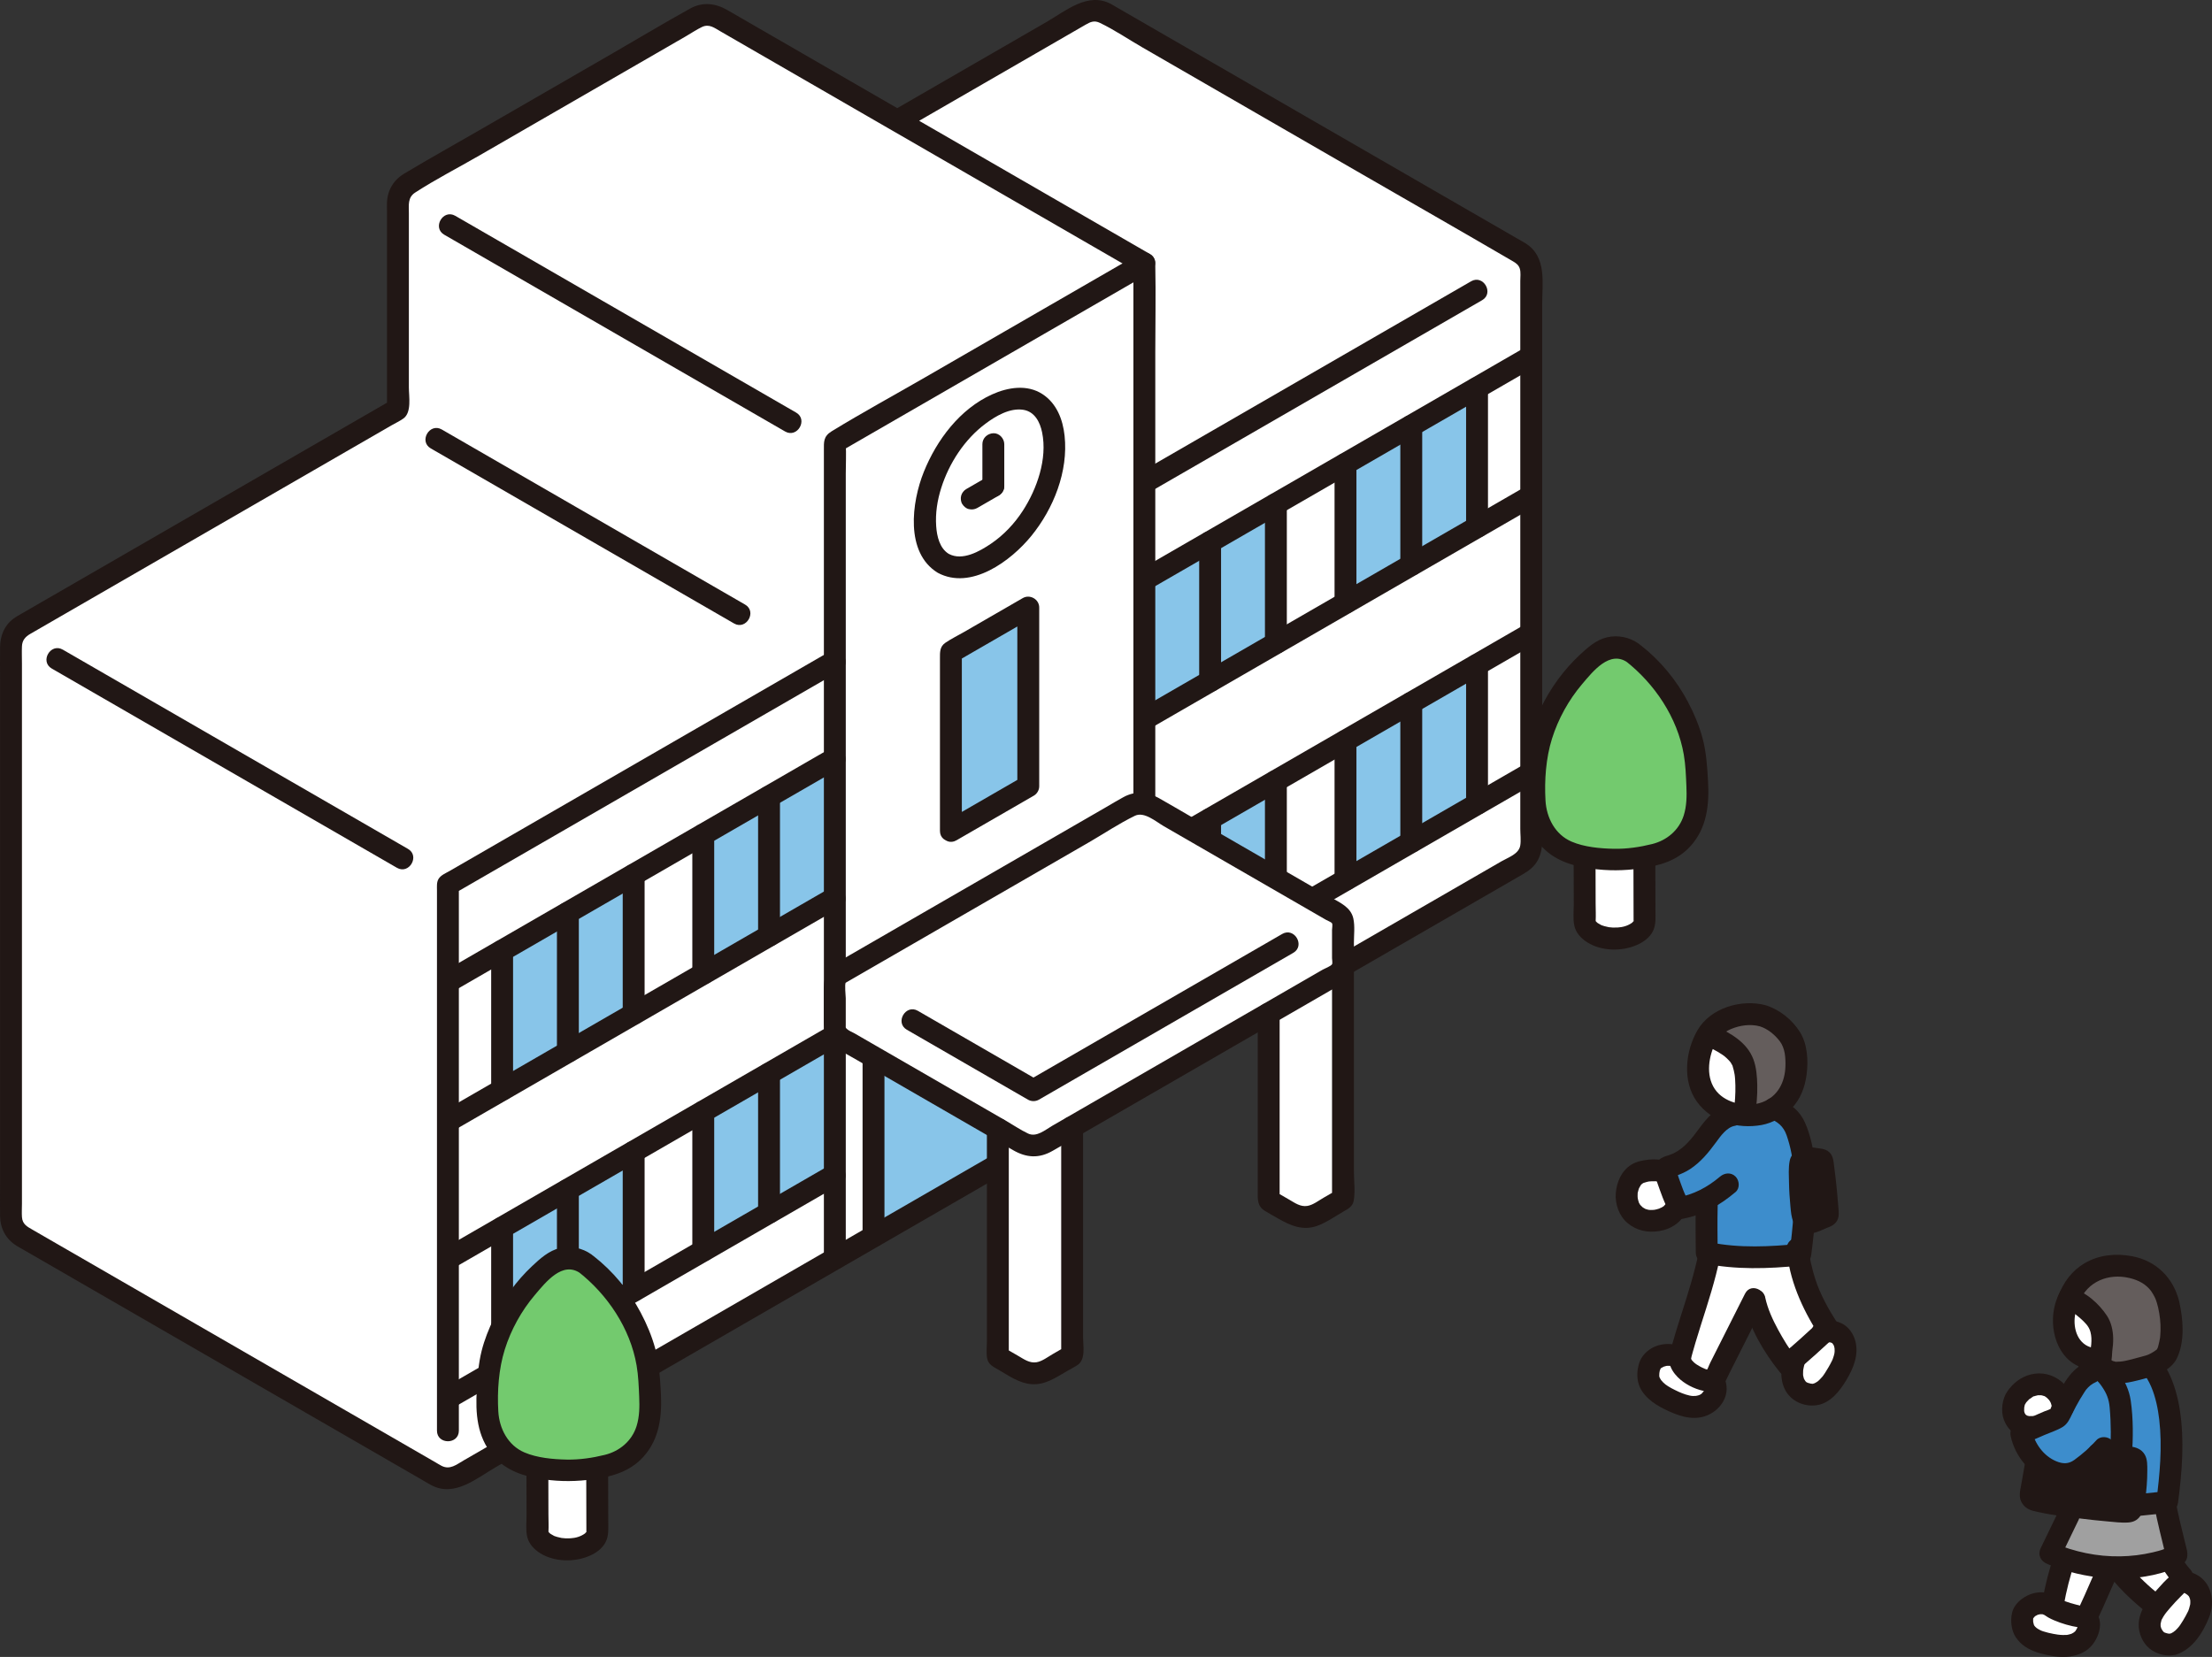
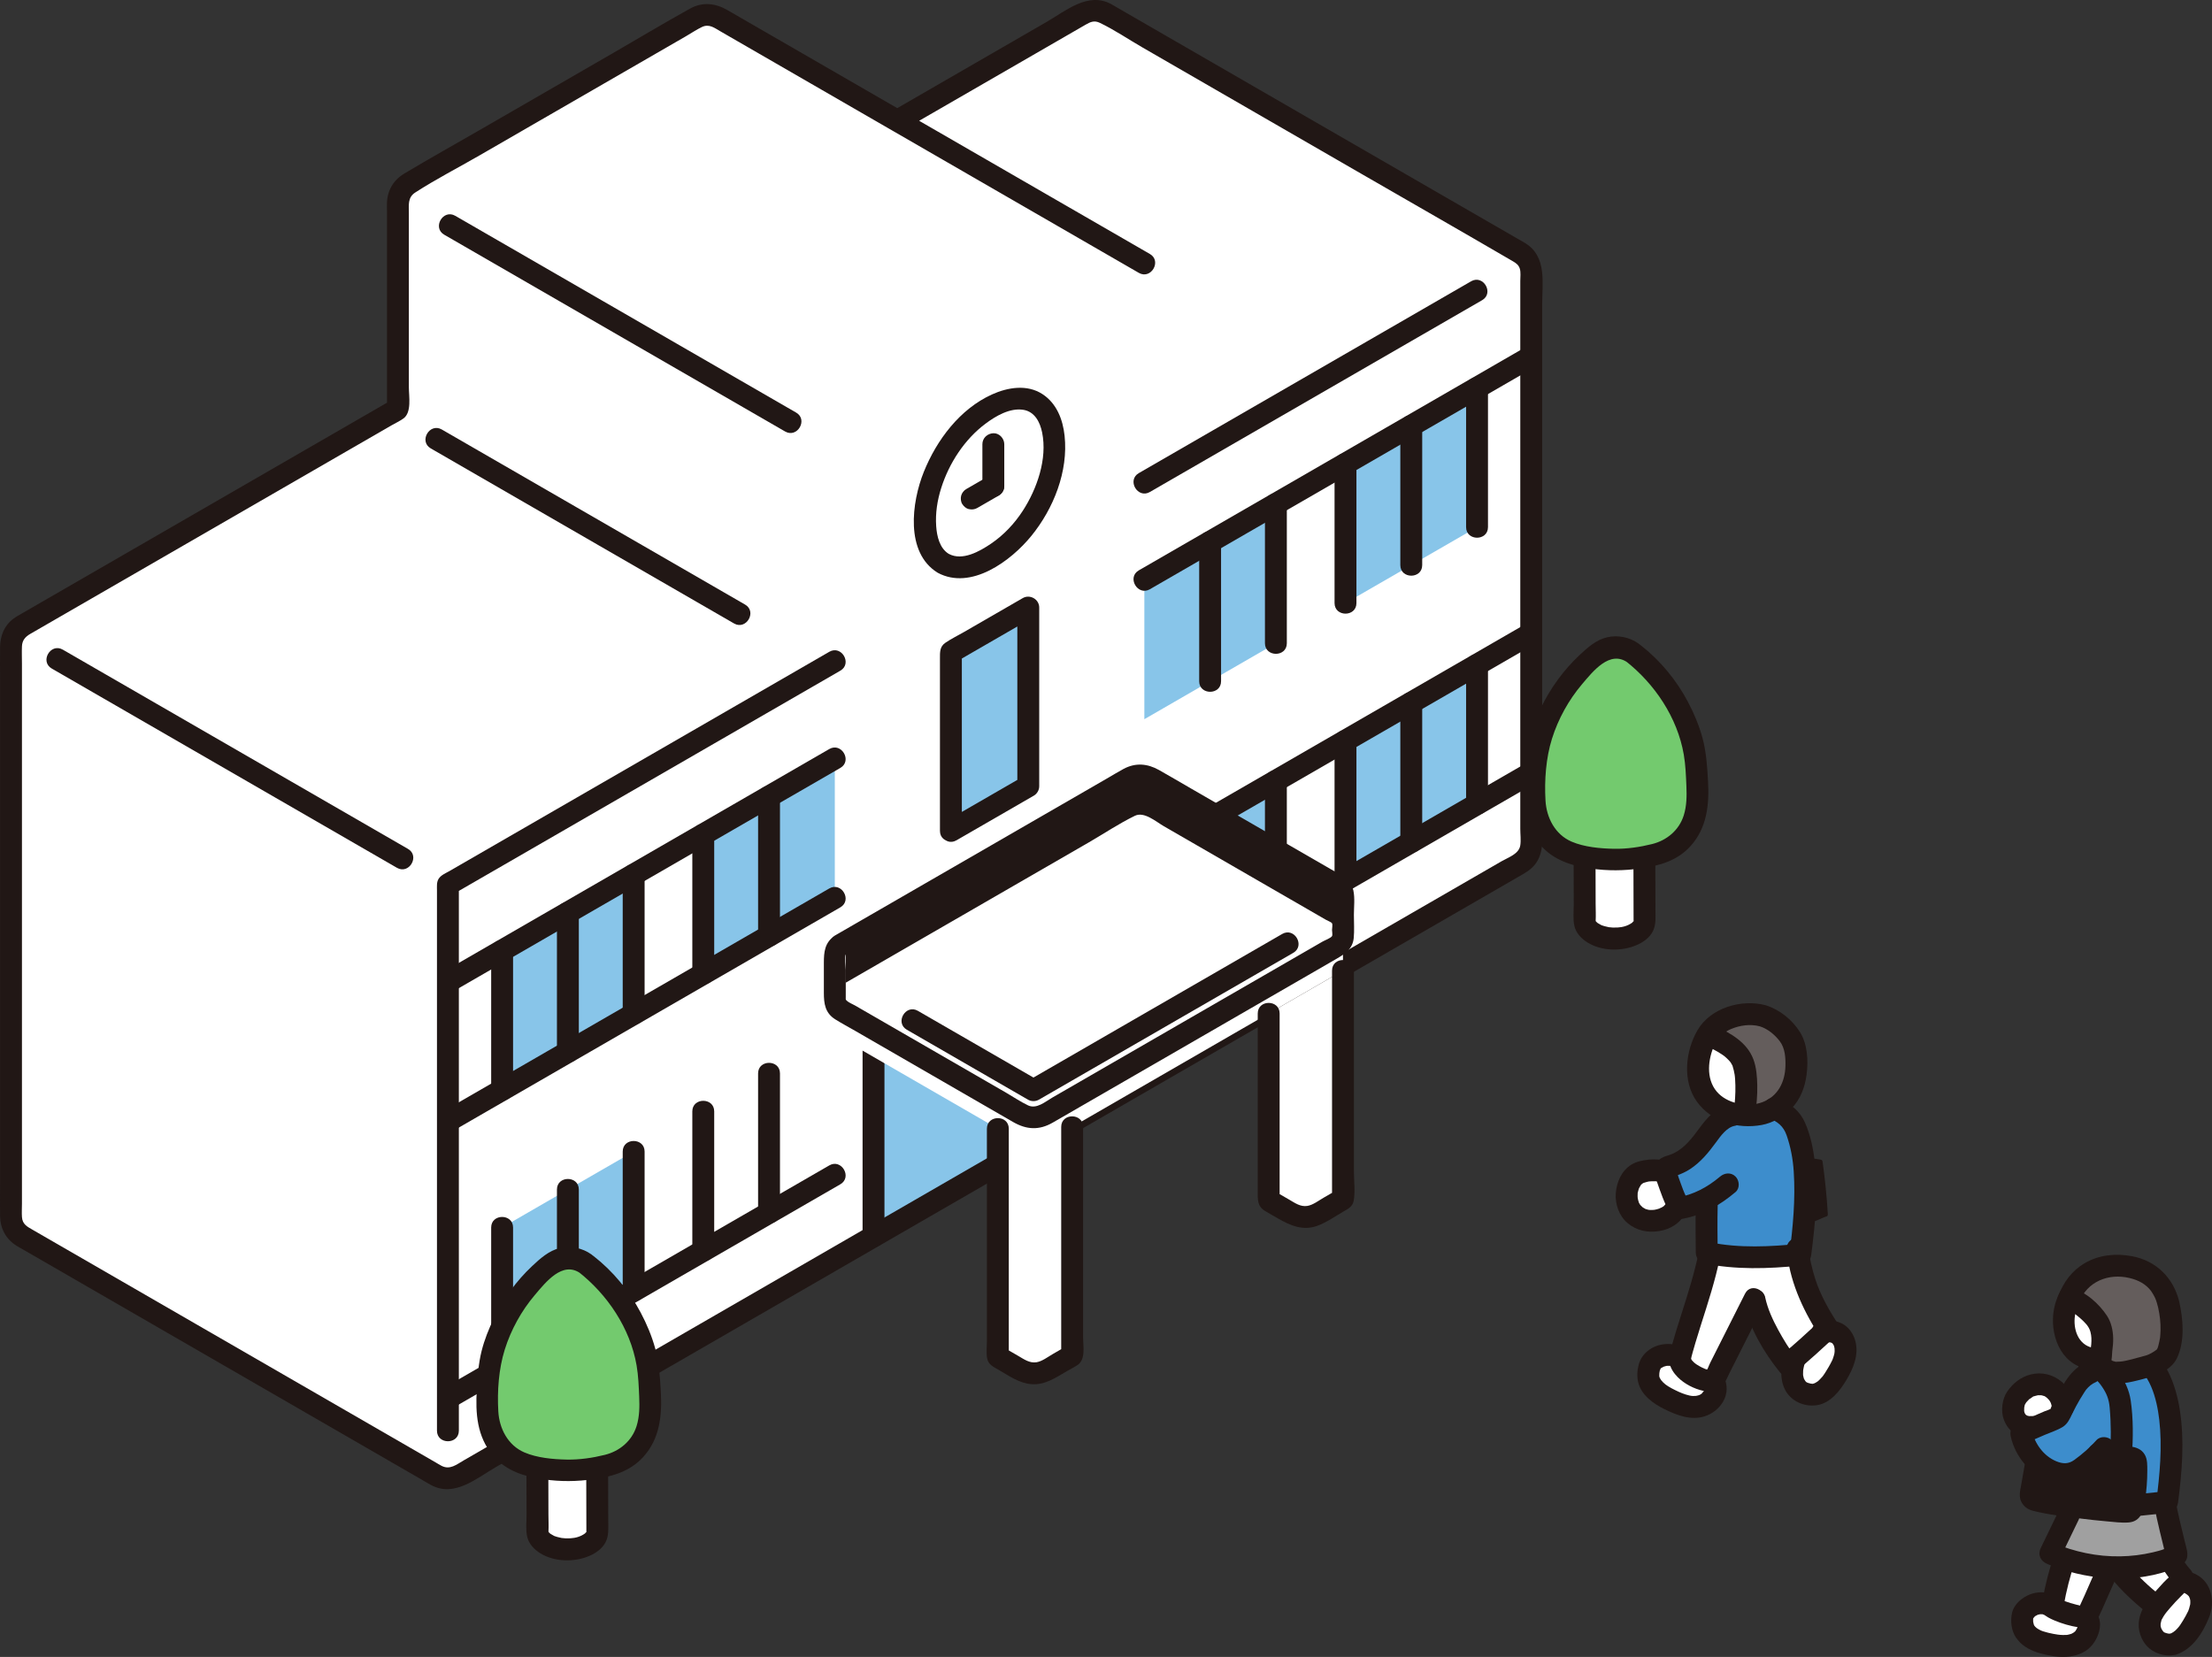
<svg xmlns="http://www.w3.org/2000/svg" id="b" width="404.273" height="302.869" viewBox="0 0 404.273 302.869">
  <rect x="0" y="0" width="404.273" height="302.869" fill="#333333" stroke="none" />
  <defs>
    <style>.z{fill:#3d8dcc;}.aa{fill:#fff;}.ab{fill:#73ca6e;}.ac{fill:#a0a0a0;}.ad{fill:#211715;}.ae{fill:#88c5e9;}.af{fill:#645d5c;}</style>
  </defs>
  <g id="c">
    <g id="d">
      <path class="aa" d="M391.349,291.297c-1.169-1.059-2.511-2.38-3.597-3.669,0,0-.282-.493-.656-1.141,2.847-.01,5.693-.415,8.458-1.221.09-.026.459-.16.873-.33.274.401.485.71.485.71.91,1.365,1.296,1.901,2.267,2.979-.548.437-1.187.946-1.187.946-1.147,1.065-2.716,2.743-3.719,4.048l-.187-.151c-.072.079-1.268-.839-2.738-2.171Z" />
      <path class="aa" d="M375.127,293.796c-.011-.007-.021-.013-.032-.02l.157-.882c.569-3.2,1.565-6.548,2-7.822,0,0,.023-.058.054-.139,2.65.87,5.385,1.377,8.133,1.515-.009.025-.013.039-.013.039-.787,1.708-4.291,9.9-4.208,9.15-1.821-.159-4.601-.927-6.091-1.842Z" />
      <g id="e">
        <path class="aa" d="M77.949,268.659c-11.776-6.799-73.937-42.688-73.937-42.688-1.238-.715-2-2.035-2-3.464v-104.607c0-1.429.762-2.75,2-3.464l68.714-39.672v-37.748c0-1.429.762-2.75,2-3.464L127.295,3.202c1.238-.715,2.762-.715,4,0,0,0,15.514,8.957,32.694,18.872,12.911-7.45,25.84-14.917,34.013-19.637,1.238-.715,2.76-.713,3.997.001l75.852,43.792c1.238.715,2,2.043,2,3.472,0,36.558,0,67.632,0,104.588,0,1.429-.762,2.758-2,3.472-64.663,37.333-129.327,74.667-193.99,112.001-1.238.715-2.762.715-4,0,0,0-.68-.393-1.913-1.104Z" />
      </g>
      <g id="f">
        <path class="ae" d="M91.769,199.228s0-10.156-.003-21.398c0-1.349,0-2.715-.001-4.08,4.496-2.596,13.823-7.981,24.045-13.883v25.482c-5.89,3.401-14.796,8.542-24.042,13.878Z" />
      </g>
      <g id="g">
        <path class="ae" d="M128.531,178.003s0-10.156-.003-21.398c0-1.349,0-2.715-.001-4.08,4.496-2.596,13.823-7.981,24.045-13.883v25.482c-5.89,3.401-14.796,8.542-24.042,13.878Z" />
      </g>
      <g id="h">
        <path class="ae" d="M91.769,249.851s0-10.156-.003-21.398c0-1.349,0-2.715-.001-4.08,4.496-2.596,13.823-7.981,24.045-13.883v25.482c-5.89,3.401-14.796,8.542-24.042,13.878Z" />
      </g>
      <g id="i">
        <path class="ae" d="M173.789,151.876s0-22.666,0-32.659c6.432-3.713,8.937-5.16,14.142-8.165,0,3.125-.001,31.821,0,32.66-5.713,3.299-8.206,4.738-14.141,8.163Z" />
      </g>
      <g id="j">
-         <path class="ae" d="M128.531,228.626s0-10.156-.003-21.398c0-1.349,0-2.715-.001-4.08,4.496-2.596,13.823-7.981,24.045-13.883v25.482c-5.89,3.401-14.796,8.542-24.042,13.878Z" />
-       </g>
+         </g>
      <g id="k">
        <path class="ae" d="M209.145,131.463v-25.482c10.222-5.902,19.549-11.287,24.045-13.883,0,1.366,0,2.731-.001,4.081-.003,11.245-.003,21.401-.003,21.401-9.246,5.34-18.152,10.482-24.042,13.883Z" />
      </g>
      <g id="l">
        <path class="ae" d="M245.907,110.239v-25.482c10.222-5.902,19.549-11.287,24.045-13.883,0,1.366,0,2.731-.001,4.081-.003,11.245-.003,21.401-.003,21.401-9.246,5.34-18.152,10.482-24.042,13.883Z" />
      </g>
      <g id="m">
        <path class="ae" d="M209.145,182.086v-25.482c10.222-5.902,19.549-11.287,24.045-13.883,0,1.366,0,2.731-.001,4.081-.003,11.245-.003,21.401-.003,21.401-9.246,5.34-18.152,10.482-24.042,13.883Z" />
      </g>
      <g id="n">
        <path class="ae" d="M245.907,160.862v-25.482c10.222-5.902,19.549-11.287,24.045-13.883,0,1.366,0,2.731-.001,4.081-.003,11.245-.003,21.401-.003,21.401-9.246,5.34-18.152,10.482-24.042,13.883Z" />
      </g>
-       <path class="ad" d="M154.576,230.089V86.605c0-1.785.101-3.605,0-5.388-.008-.135,0-.273,0-.409l-.991,1.727c15.416-8.9,30.831-17.8,46.247-26.701l10.322-5.959-3.009-1.727v149.28c0,2.574,4,2.578,4,0V64.432c0-5.285.112-10.585,0-15.869-.003-.138,0-.276,0-.414,0-1.522-1.697-2.484-3.009-1.727-8.193,4.73-16.387,9.461-24.58,14.191l-14.536,8.392c-5.668,3.272-11.44,6.412-17.022,9.827-1.533.938-1.421,1.971-1.421,3.444v147.811c0,2.574,4,2.578,4,0h0Z" />
      <g id="o">
        <path class="ae" d="M159.647,226.009v-41.823c14.909-8.607,27.904-16.11,42.426-24.495,0,1.149,0,2.299,0,3.449,0,12.791,0,25.588,0,38.375-17.24,9.954-33.87,19.555-42.426,24.495Z" />
      </g>
      <path class="ad" d="M151.567,119.139c-10.795,6.232-21.59,12.465-32.385,18.697-10.327,5.962-20.654,11.925-30.982,17.887-1.367.789-2.735,1.579-4.102,2.368-.649.375-1.298.749-1.947,1.124-.694.401-1.596.749-2.016,1.467-.353.604-.273,1.361-.273,2.037v98.795c0,2.574,4,2.578,4,0v-99.822l-.991,1.727c21.98-12.69,43.96-25.38,65.94-38.07,1.591-.919,3.183-1.838,4.774-2.757,2.229-1.287.217-4.745-2.019-3.454h0Z" />
      <path class="ad" d="M151.563,136.916c-8.483,4.897-16.965,9.795-25.448,14.692-11.128,6.425-22.255,12.849-33.383,19.274l-11.689,6.749c-2.229,1.287-.217,4.745,2.019,3.454,8.483-4.897,16.965-9.795,25.448-14.692,11.128-6.425,22.255-12.849,33.383-19.274l11.689-6.749c2.229-1.287.217-4.745-2.019-3.454h0Z" />
      <path class="ad" d="M93.769,199.228v-25.478c0-2.574-4-2.578-4,0v25.478c0,2.574,4,2.578,4,0h0Z" />
      <g id="p">
        <path class="ad" d="M210.154,46.422c-2.949-1.703-5.899-3.406-8.848-5.108l-20.904-12.069-24.083-13.905-18.771-10.838-4.599-2.655c-2.187-1.263-4.529-1.552-6.837-.272-4.793,2.658-9.5,5.485-14.245,8.225-7.946,4.588-15.893,9.176-23.839,13.764-4.715,2.722-9.482,5.372-14.152,8.171-1.936,1.16-3.059,3.021-3.149,5.283-.021.539,0,1.083,0,1.622v36.125l.991-1.727c-5.205,3.005-10.41,6.01-15.616,9.016-10.217,5.899-20.434,11.797-30.65,17.696-7.13,4.117-14.261,8.233-21.391,12.35-.54.312-1.083.606-1.585.976-1.704,1.256-2.443,3.149-2.463,5.209C-.007,120.334.012,122.384.012,124.434c0,9.434,0,18.867,0,28.301s0,24.08,0,36.121v27.682c0,1.912-.027,3.827,0,5.738.032,2.274,1.057,4.205,2.997,5.427.404.255.831.48,1.245.719,6.886,3.976,13.772,7.951,20.658,11.927,10.345,5.973,20.69,11.945,31.035,17.918,7.124,4.113,14.247,8.226,21.371,12.338.494.285.983.589,1.486.858,4.257,2.278,8.242-1.226,11.83-3.298,10.644-6.145,21.288-12.291,31.932-18.436,21.208-12.244,42.415-24.489,63.623-36.733s42.255-24.396,63.383-36.594c5.362-3.096,10.724-6.191,16.086-9.287,2.641-1.525,5.282-3.05,7.923-4.574,1.28-.739,2.561-1.479,3.841-2.218,1.158-.669,2.315-1.272,3.149-2.345,1.683-2.164,1.282-4.972,1.282-7.545,0-2.981,0-5.962,0-8.943,0-5.875,0-11.75,0-17.626,0-22.725,0-45.451,0-68.176,0-4.004.89-8.751-3.04-11.211-.496-.311-1.017-.587-1.524-.88l-8.231-4.752-28.723-16.583c-9.448-5.455-18.897-10.91-28.345-16.365l-7.795-4.5c-.393-.227-.78-.47-1.18-.682-4.199-2.221-8.215,1.264-11.751,3.305-9.427,5.444-18.854,10.887-28.282,16.328-2.229,1.286-.217,4.744,2.019,3.454,7.047-4.066,14.093-8.134,21.139-12.203,2.863-1.653,5.727-3.307,8.59-4.961,1.223-.706,2.446-1.412,3.669-2.119.918-.53,1.599-.826,2.609-.344,2.675,1.278,5.215,3.011,7.78,4.492,13.103,7.565,26.206,15.13,39.309,22.694,9.475,5.47,18.975,10.899,28.426,16.411.549.32,1.032.665,1.238,1.326.216.692.093,1.527.093,2.246,0,1.087,0,2.174,0,3.262,0,1.97,0,3.941,0,5.911,0,7.998,0,15.997,0,23.995,0,15.374,0,30.747,0,46.121,0,3.977,0,7.953,0,11.93,0,1.894,0,3.788,0,5.682,0,1.095,0,2.19,0,3.285,0,.967.145,2.046-.002,2.996-.246,1.587-2.202,2.2-3.408,2.897-1.921,1.109-3.841,2.218-5.762,3.327-3.521,2.033-7.043,4.066-10.564,6.099-14.485,8.363-28.97,16.726-43.456,25.089-28.89,16.68-57.781,33.36-86.671,50.04-14.405,8.317-28.81,16.634-43.216,24.951-1.358.784-2.533,1.799-4.071,1.012-.369-.189-.723-.418-1.083-.625l-4.66-2.69c-12.629-7.291-25.257-14.582-37.886-21.873-10.373-5.989-20.745-11.977-31.118-17.966-.984-.568-1.854-.989-1.944-2.325-.054-.808,0-1.638,0-2.447v-14.216c0-15.588,0-31.175,0-46.763s0-25.159,0-37.738c0-1.046-.044-2.103,0-3.148.047-1.124.625-1.762,1.533-2.286l11.174-6.452c13.559-7.828,27.118-15.657,40.678-23.485l14.138-8.163c.72-.416,1.524-.783,2.2-1.27,1.536-1.106.991-4.032.991-5.689v-31.848c0-1.449-.247-2.853,1.153-3.758,3.778-2.444,7.845-4.529,11.74-6.778,6.944-4.009,13.889-8.019,20.833-12.028,5.641-3.257,11.282-6.514,16.923-9.771.963-.556,1.918-1.21,2.923-1.688,1.304-.619,2.266.158,3.34.778l31.586,18.236c12.773,7.375,25.546,14.749,38.32,22.124,2.197,1.268,4.394,2.537,6.591,3.805,2.233,1.289,4.25-2.166,2.019-3.454h0Z" />
      </g>
      <g id="q">
        <path class="ad" d="M81.189,42.903c7.048,4.069,14.095,8.138,21.143,12.207,11.148,6.436,22.295,12.872,33.443,19.308,2.571,1.484,5.142,2.969,7.713,4.453,2.233,1.289,4.25-2.166,2.019-3.454-7.048-4.069-14.095-8.138-21.143-12.207-11.148-6.436-22.295-12.872-33.443-19.308-2.571-1.484-5.142-2.969-7.713-4.453-2.233-1.289-4.25,2.166-2.019,3.454h0Z" />
      </g>
      <g id="r">
        <path class="ad" d="M78.727,81.962c6.228,3.596,12.457,7.192,18.685,10.788,9.968,5.755,19.936,11.51,29.905,17.265,2.279,1.316,4.559,2.632,6.838,3.948,2.233,1.289,4.25-2.166,2.019-3.454-6.228-3.596-12.457-7.192-18.685-10.788-9.968-5.755-19.936-11.51-29.905-17.265-2.279-1.316-4.559-2.632-6.838-3.948-2.233-1.289-4.25,2.166-2.019,3.454h0Z" />
      </g>
      <g id="s">
        <path class="ad" d="M74.565,155.17c-7.113-4.107-14.226-8.213-21.339-12.32l-33.984-19.62c-2.588-1.494-5.175-2.988-7.763-4.482-2.233-1.289-4.25,2.166-2.019,3.454,7.113,4.107,14.226,8.213,21.339,12.32l33.984,19.62c2.588,1.494,5.175,2.988,7.763,4.482,2.233,1.289,4.25-2.166,2.019-3.454h0Z" />
      </g>
      <g id="t">
        <path class="ad" d="M268.863,51.418c-16.561,9.561-33.122,19.123-49.683,28.684l-11.045,6.377c-2.229,1.287-.217,4.745,2.019,3.454,15.932-9.199,31.865-18.397,47.797-27.596l12.93-7.465c2.229-1.287.217-4.745-2.019-3.454h0Z" />
      </g>
      <path class="ad" d="M105.789,192.288v-25.478c0-2.574-4-2.578-4,0v25.478c0,2.574,4,2.578,4,0h0Z" />
      <path class="ad" d="M151.563,162.399c-9.122,5.267-18.244,10.533-27.366,15.8l-31.234,18.033-12.111,6.992c-2.229,1.287-.217,4.745,2.019,3.454,8.369-4.832,16.738-9.664,25.108-14.496l31.867-18.398,13.737-7.931c2.229-1.287.217-4.745-2.019-3.454h0Z" />
      <path class="ad" d="M117.81,185.348v-25.478c0-2.574-4-2.578-4,0v25.478c0,2.574,4,2.578,4,0h0Z" />
-       <path class="ad" d="M82.875,231.816c19.109-11.032,38.217-22.065,57.326-33.097,4.462-2.576,8.923-5.152,13.385-7.728,2.229-1.287.217-4.745-2.019-3.454-18.906,10.916-37.813,21.831-56.719,32.747l-13.991,8.078c-2.229,1.287-.217,4.745,2.019,3.454h0Z" />
      <path class="ad" d="M130.531,178.003v-25.478c0-2.574-4-2.578-4,0v25.478c0,2.574,4,2.578,4,0h0Z" />
      <g id="u">
        <path class="ad" d="M173.399,101.242c-1.671-1.023-2.171-3.221-2.298-5.052-.166-2.395.203-4.737.928-7.019,1.434-4.515,4.252-8.855,8.068-11.713,1.887-1.414,4.467-2.938,6.928-2.548,2.084.33,3.052,2.25,3.437,4.136.989,4.832-.94,10.325-3.543,14.337-1.514,2.334-3.492,4.436-5.801,5.998-2.063,1.395-5.22,3.205-7.719,1.86-2.267-1.22-4.289,2.232-2.019,3.454,6.083,3.275,13.394-2.161,17.122-6.748,4.056-4.991,6.764-11.78,6.066-18.298-.319-2.975-1.449-5.919-4.05-7.612-2.806-1.826-6.331-1.242-9.208.058-5.872,2.653-10.124,8.323-12.474,14.167-2.219,5.517-3.449,14.761,2.545,18.432,2.201,1.348,4.213-2.11,2.019-3.454Z" />
      </g>
      <path class="ad" d="M93.769,249.854v-25.478c0-2.574-4-2.578-4,0v25.478c0,2.574,4,2.578,4,0h0Z" />
      <path class="ad" d="M142.552,171.063v-25.478c0-2.574-4-2.578-4,0v25.478c0,2.574,4,2.578,4,0h0Z" />
      <path class="ad" d="M183.545,88.848v-7.659c0-1.046-.92-2.048-2-2s-2,.879-2,2v7.659c0,1.046.92,2.048,2,2s2-.879,2-2h0Z" />
      <path class="ad" d="M178.605,92.856c1.317-.76,2.633-1.52,3.95-2.28.434-.251.786-.713.919-1.195.132-.479.072-1.116-.202-1.541-.275-.427-.685-.803-1.195-.919-.527-.12-1.065-.073-1.541.202-1.317.76-2.633,1.52-3.95,2.28-.434.251-.786.713-.919,1.195-.132.479-.072,1.116.202,1.541.275.427.685.803,1.195.919.527.12,1.065.073,1.541-.202h0Z" />
      <path class="ad" d="M105.789,242.911v-25.478c0-2.574-4-2.578-4,0v25.478c0,2.574,4,2.578,4,0h0Z" />
      <path class="ad" d="M151.563,213.022c-18.373,10.607-36.745,21.215-55.118,31.822l-15.593,9.002c-2.229,1.287-.217,4.745,2.019,3.454,19.362-11.179,38.725-22.358,58.087-33.537l12.624-7.288c2.229-1.287.217-4.745-2.019-3.454h0Z" />
      <path class="ad" d="M117.81,235.97v-25.478c0-2.574-4-2.578-4,0v25.478c0,2.574,4,2.578,4,0h0Z" />
      <g id="v">
        <path class="ad" d="M175.789,151.876c0-8.192,0-16.384,0-24.575v-8.084l-.991,1.727c4.714-2.722,9.428-5.443,14.142-8.165l-3.009-1.727c0,9.547,0,19.094,0,28.642,0,1.34,0,2.679,0,4.019l.991-1.727c-4.714,2.721-9.427,5.443-14.141,8.163-2.229,1.286-.217,4.744,2.019,3.454,4.714-2.721,9.428-5.442,14.141-8.163.609-.352.991-1.025.991-1.727,0-9.155,0-18.311,0-27.466,0-1.731,0-3.463,0-5.194,0-1.522-1.697-2.484-3.009-1.727-3.567,2.059-7.134,4.119-10.701,6.178-1.137.656-2.357,1.248-3.441,1.987-1.053.718-.991,1.757-.991,2.879v4.835c0,7.153,0,14.307,0,21.46,0,1.737,0,3.475,0,5.212,0,2.574,4,2.578,4,0Z" />
      </g>
      <path class="ad" d="M130.531,228.626v-25.478c0-2.574-4-2.578-4,0v25.478c0,2.574,4,2.578,4,0h0Z" />
      <path class="ad" d="M142.552,221.686v-25.478c0-2.574-4-2.578-4,0v25.478c0,2.574,4,2.578,4,0h0Z" />
      <path class="ad" d="M161.647,226.006v-41.821c0-2.574-4-2.578-4,0v41.821c0,2.574,4,2.578,4,0h0Z" />
      <path class="ad" d="M210.154,107.708c8.483-4.897,16.965-9.795,25.448-14.692,11.128-6.425,22.255-12.849,33.383-19.274,3.896-2.25,7.793-4.499,11.689-6.749,2.229-1.287.217-4.745-2.019-3.454-8.483,4.897-16.965,9.795-25.448,14.692-11.128,6.425-22.255,12.849-33.383,19.274-3.896,2.25-7.793,4.499-11.689,6.749-2.229,1.287-.217,4.745,2.019,3.454h0Z" />
      <path class="ad" d="M223.166,124.521v-25.478c0-2.574-4-2.578-4,0v25.478c0,2.574,4,2.578,4,0h0Z" />
-       <path class="ad" d="M210.154,133.191c9.122-5.267,18.244-10.533,27.366-15.8l31.234-18.033,12.111-6.992c2.229-1.287.217-4.745-2.019-3.454-8.369,4.832-16.738,9.664-25.108,14.496-10.622,6.133-21.244,12.265-31.867,18.398-4.579,2.644-9.158,5.287-13.737,7.931-2.229,1.287-.217,4.745,2.019,3.454h0Z" />
      <path class="ad" d="M235.186,117.58v-25.478c0-2.574-4-2.578-4,0v25.478c0,2.574,4,2.578,4,0h0Z" />
      <path class="ad" d="M204.074,201.511v-41.821c0-2.574-4-2.578-4,0v41.821c0,2.574,4,2.578,4,0h0Z" />
      <path class="ad" d="M247.907,110.236v-25.478c0-2.574-4-2.578-4,0v25.478c0,2.574,4,2.578,4,0h0Z" />
      <path class="ad" d="M210.154,158.331c18.906-10.916,37.813-21.831,56.719-32.747l13.991-8.078c2.229-1.287.217-4.745-2.019-3.454-19.109,11.032-38.217,22.065-57.326,33.097l-13.385,7.728c-2.229,1.287-.217,4.745,2.019,3.454h0Z" />
      <path class="ad" d="M259.928,103.296c0-8.493,0-16.985,0-25.478,0-2.574-4-2.578-4,0,0,8.493,0,16.985,0,25.478,0,2.574,4,2.578,4,0h0Z" />
      <path class="ad" d="M223.166,175.143v-25.478c0-2.574-4-2.578-4,0v25.478c0,2.574,4,2.578,4,0h0Z" />
      <path class="ad" d="M271.949,96.356v-25.478c0-2.574-4-2.578-4,0v25.478c0,2.574,4,2.578,4,0h0Z" />
      <path class="ad" d="M210.154,183.814c18.373-10.607,36.745-21.215,55.118-31.822,5.198-3.001,10.395-6.002,15.593-9.002,2.229-1.287.217-4.745-2.019-3.454-19.362,11.179-38.725,22.358-58.087,33.537l-12.624,7.288c-2.229,1.287-.217,4.745,2.019,3.454h0Z" />
      <path class="ad" d="M235.186,168.203c0-8.493,0-16.985,0-25.478,0-2.574-4-2.578-4,0,0,8.493,0,16.985,0,25.478,0,2.574,4,2.578,4,0h0Z" />
      <path class="ad" d="M247.907,160.859v-25.478c0-2.574-4-2.578-4,0v25.478c0,2.574,4,2.578,4,0h0Z" />
      <path class="ad" d="M259.928,153.919c0-8.493,0-16.985,0-25.478,0-2.574-4-2.578-4,0,0,8.493,0,16.985,0,25.478,0,2.574,4,2.578,4,0h0Z" />
      <path class="ad" d="M271.949,146.979v-25.478c0-2.574-4-2.578-4,0v25.478c0,2.574,4,2.578,4,0h0Z" />
      <g id="w">
        <path class="aa" d="M153.576,177.892l52.837-30.505c1.238-.715,2.755-.719,3.993-.004,9.489,5.478,29.379,16.962,34.046,19.657.619.357.995,1.015.995,1.729v7.488c0,.715-.382,1.375-1,1.732-23.495,13.565-46.76,26.997-53.576,30.933-1.238.715-2.753.711-3.991-.004-6.717-3.878-28.336-16.36-33.309-19.231-.619-.357-.995-1.015-.995-1.729v-8.334c0-.715.381-1.375,1-1.732Z" />
      </g>
      <path class="aa" d="M182.369,206.314v41.686l4.088,2.363c1.548.895,3.456.895,5.005,0l4.488-2.594v-41.781" />
      <path class="aa" d="M231.867,185.253v34.171l4.088,2.363c1.548.895,3.456.895,5.005,0l4.488-2.594v-41.781" />
      <path class="ad" d="M180.369,206.314v38.894c0,.989-.136,2.083.036,3.058.206,1.168,1.161,1.58,2.078,2.11,1.911,1.105,3.809,2.484,6.078,2.639,2.464.168,4.443-1.232,6.468-2.403.629-.363,1.292-.696,1.898-1.097,1.539-1.02,1.022-3.483,1.022-5.087v-38.439c0-2.574-4-2.578-4,0v41.781l.991-1.727-2.558,1.479c-.887.513-1.925,1.325-2.962,1.485-1.249.194-2.251-.543-3.271-1.133l-2.77-1.601.991,1.727v-41.686c0-2.574-4-2.578-4,0h0Z" />
      <path class="ad" d="M229.867,185.253v32.472c0,1.514-.096,2.756,1.313,3.612.805.489,1.632.944,2.447,1.415,2.218,1.282,4.533,2.26,7.126,1.314,1.672-.61,3.217-1.708,4.75-2.594.869-.502,1.713-.902,1.908-2.012.294-1.676.036-3.614.036-5.317v-36.73c0-2.574-4-2.578-4,0v41.781l.991-1.727-2.558,1.479c-.887.513-1.925,1.325-2.962,1.485-1.249.194-2.251-.543-3.271-1.133l-2.77-1.601.991,1.727v-34.171c0-2.574-4-2.578-4,0h0Z" />
      <g id="x">
-         <path class="ad" d="M154.586,179.619c8.77-5.063,17.54-10.127,26.31-15.19l18.067-10.431c2.793-1.612,5.554-3.475,8.458-4.883,1.7-.824,3.844,1.074,5.281,1.904,2.025,1.169,4.05,2.338,6.075,3.508,4.484,2.589,8.968,5.178,13.452,7.767,3.371,1.946,6.741,3.892,10.112,5.838.272.157.972.417,1.105.638.137.229,0,.961,0,1.219v5.146c0,.235.128.914,0,1.124-.216.354-1.341.774-1.739,1.004-.863.498-1.726.996-2.589,1.495-3.263,1.884-6.526,3.768-9.789,5.652-6.015,3.473-12.031,6.946-18.046,10.419-4.643,2.68-9.285,5.361-13.928,8.041-1.676.968-3.352,1.935-5.028,2.903-1.314.759-2.884,2.159-4.439,1.421-1.385-.658-2.7-1.559-4.027-2.325-1.816-1.048-3.631-2.097-5.447-3.145-4.054-2.34-8.107-4.681-12.161-7.021-3.342-1.93-6.684-3.859-10.027-5.789-.428-.247-1.086-.488-1.44-.831-.27-.262-.212-.188-.212-.673v-4.943c0-.322-.244-2.667.009-2.845,2.092-1.468.095-4.937-2.019-3.454-1.846,1.295-1.991,2.975-1.991,4.998v5.446c0,1.975.218,3.695,2.087,4.863,1.181.738,2.42,1.397,3.626,2.093,8.081,4.665,16.162,9.331,24.243,13.996,1.54.889,3.079,1.778,4.619,2.667,2.463,1.422,4.762,1.555,7.261.113,3.496-2.018,6.992-4.037,10.487-6.055,12.03-6.945,24.06-13.891,36.089-20.836,1.724-.995,3.447-1.99,5.171-2.986,1.607-.928,3.062-1.841,3.257-3.856.134-1.39.031-2.826.031-4.22,0-1.442.21-3.077-.102-4.502-.451-2.059-2.435-2.892-4.081-3.842-8.516-4.917-17.033-9.834-25.549-14.751-1.96-1.132-3.91-2.283-5.88-3.395-2.116-1.194-4.308-1.379-6.488-.205-1.065.574-2.1,1.212-3.147,1.817l-16.269,9.393-32.715,18.888-.648.374c-2.229,1.287-.217,4.745,2.019,3.454Z" />
+         <path class="ad" d="M154.586,179.619c8.77-5.063,17.54-10.127,26.31-15.19l18.067-10.431c2.793-1.612,5.554-3.475,8.458-4.883,1.7-.824,3.844,1.074,5.281,1.904,2.025,1.169,4.05,2.338,6.075,3.508,4.484,2.589,8.968,5.178,13.452,7.767,3.371,1.946,6.741,3.892,10.112,5.838.272.157.972.417,1.105.638.137.229,0,.961,0,1.219c0,.235.128.914,0,1.124-.216.354-1.341.774-1.739,1.004-.863.498-1.726.996-2.589,1.495-3.263,1.884-6.526,3.768-9.789,5.652-6.015,3.473-12.031,6.946-18.046,10.419-4.643,2.68-9.285,5.361-13.928,8.041-1.676.968-3.352,1.935-5.028,2.903-1.314.759-2.884,2.159-4.439,1.421-1.385-.658-2.7-1.559-4.027-2.325-1.816-1.048-3.631-2.097-5.447-3.145-4.054-2.34-8.107-4.681-12.161-7.021-3.342-1.93-6.684-3.859-10.027-5.789-.428-.247-1.086-.488-1.44-.831-.27-.262-.212-.188-.212-.673v-4.943c0-.322-.244-2.667.009-2.845,2.092-1.468.095-4.937-2.019-3.454-1.846,1.295-1.991,2.975-1.991,4.998v5.446c0,1.975.218,3.695,2.087,4.863,1.181.738,2.42,1.397,3.626,2.093,8.081,4.665,16.162,9.331,24.243,13.996,1.54.889,3.079,1.778,4.619,2.667,2.463,1.422,4.762,1.555,7.261.113,3.496-2.018,6.992-4.037,10.487-6.055,12.03-6.945,24.06-13.891,36.089-20.836,1.724-.995,3.447-1.99,5.171-2.986,1.607-.928,3.062-1.841,3.257-3.856.134-1.39.031-2.826.031-4.22,0-1.442.21-3.077-.102-4.502-.451-2.059-2.435-2.892-4.081-3.842-8.516-4.917-17.033-9.834-25.549-14.751-1.96-1.132-3.91-2.283-5.88-3.395-2.116-1.194-4.308-1.379-6.488-.205-1.065.574-2.1,1.212-3.147,1.817l-16.269,9.393-32.715,18.888-.648.374c-2.229,1.287-.217,4.745,2.019,3.454Z" />
      </g>
      <g id="y">
        <path class="ad" d="M234.343,170.716c-14.228,8.215-28.457,16.429-42.685,24.644l-3.789,2.187h2.019c-6.458-3.728-12.916-7.457-19.374-11.185l-2.76-1.594c-2.233-1.289-4.25,2.166-2.019,3.454,6.458,3.728,12.916,7.457,19.374,11.185l2.76,1.594c.623.36,1.396.36,2.019,0,11.114-6.417,22.228-12.833,33.342-19.25l13.132-7.582c2.229-1.287.217-4.745-2.019-3.454h0Z" />
      </g>
      <path class="aa" d="M109.112,268.268c-2.043.352-4.152.534-5.168.534-1.429,0-3.674-.206-5.719-.602h-.013c0,3.782.024,8.774.024,11.796,0,1.743,2.471,3.203,5.489,3.203s5.441-1.46,5.441-3.203c0-2.997-.025-7.954-.025-11.728h-.03Z" />
      <path class="ad" d="M107.142,268.268c0,2.545.009,5.09.017,7.635.003,1.113.006,2.225.008,3.338,0,.25-.014.506,0,.755.009.157-.091.287.019-.091-.052.18-.079.085.005.045.15-.072.017-.03-.068.106-.116.186.064-.059.079-.077-.072.088-.158.161-.23.248-.307.371.144-.075-.082.088-.766.552-1.675.815-2.652.87-.298.017-.597.018-.896.005-.276-.011-.558-.04-.696-.064-.268-.047-.535-.11-.796-.186-.143-.042-.284-.089-.426-.137-.282-.096-.062-.014-.208-.088-.208-.106-.405-.224-.604-.345-.068-.042-.276-.242-.036-.023-.086-.078-.166-.164-.252-.242-.032-.029-.186-.244-.054-.054.144.208-.039-.075-.061-.131-.089-.224.051.129.051.129.017-.501-.051.457-.023-.053.059-1.048-.002-2.117-.005-3.166-.007-2.877-.018-5.754-.019-8.63,0-2.574-4-2.578-4,0,0,2.916.012,5.831.019,8.747.003,1.254-.159,2.642.1,3.877.282,1.342,1.285,2.405,2.424,3.104,2.598,1.595,6.202,1.655,8.96.474,1.196-.512,2.373-1.338,2.974-2.53.613-1.217.478-2.563.475-3.883-.007-3.24-.022-6.48-.022-9.72,0-2.574-4-2.578-4,0h0Z" />
      <path class="ab" d="M107.075,231.017c-1.854-1.426-4.413-1.425-6.266.001-4.335,3.338-7.679,7.923-9.722,13.005-.622,1.548-1.129,3.146-1.431,4.786-.288,1.561-.388,3.149-.489,4.733-.177,2.792-.339,5.688.669,8.298.873,2.261,2.618,4.165,4.776,5.271,2.157,1.105,6.915,1.691,9.332,1.691,1.823,0,7.174-.586,9.332-1.691,2.157-1.105,3.903-3.009,4.776-5.271,1.008-2.61.846-5.505.669-8.298-.1-1.584-.201-3.172-.489-4.733-.302-1.64-.809-3.238-1.431-4.786-2.043-5.083-5.387-9.669-9.726-13.006Z" />
      <path class="ad" d="M108.085,229.29c-1.662-1.183-3.778-1.612-5.771-1.152s-3.594,1.914-5.051,3.28c-2.89,2.711-5.286,6.013-7.01,9.578-.92,1.903-1.717,3.895-2.233,5.947-.578,2.3-.737,4.68-.879,7.039-.26,4.339.024,8.591,2.938,12.05,2.382,2.828,5.745,3.868,9.276,4.372,3.125.446,6.044.416,9.163-.032,3.426-.492,6.63-1.399,9.041-4.052,3.023-3.326,3.459-7.584,3.216-11.895-.149-2.658-.318-5.343-1.021-7.922-.621-2.277-1.557-4.498-2.662-6.582-2.111-3.981-5.049-7.547-8.603-10.32-.851-.664-1.999-.83-2.828,0-.691.691-.856,2.16,0,2.828,5.356,4.181,9.519,10.38,10.683,17.144.324,1.883.397,3.834.476,5.741.075,1.807.065,3.627-.481,5.368-.861,2.742-3.12,4.582-5.783,5.247-2.252.562-4.666.913-6.992.866-2.504-.051-5.392-.309-7.717-1.305-3.021-1.294-4.594-4.362-4.777-7.512-.214-3.691.073-7.75,1.179-11.284,1.133-3.622,3.045-7.089,5.501-9.983,1.964-2.315,5.062-6.286,8.317-3.969.88.627,2.226.156,2.736-.718.587-1.004.165-2.108-.718-2.736Z" />
      <path class="aa" d="M300.503,156.622c-2.043.352-4.152.534-5.168.534-1.429,0-3.675-.206-5.719-.602h-.013c0,3.782.024,8.774.024,11.796,0,1.743,2.471,3.203,5.489,3.203s5.441-1.46,5.441-3.203c0-2.997-.025-7.954-.025-11.728h-.03Z" />
      <path class="ad" d="M298.532,156.622c0,2.545.009,5.09.017,7.635.003,1.113.006,2.225.008,3.338,0,.25-.014.506,0,.755.009.157-.091.287.019-.091-.052.18-.079.085.005.045.15-.072.017-.03-.068.106-.116.186.064-.059.079-.077-.072.088-.158.161-.23.248-.307.371.144-.075-.082.088-.766.552-1.675.815-2.652.87-.298.017-.597.018-.896.005-.276-.011-.558-.04-.696-.064-.268-.047-.535-.11-.796-.186-.143-.042-.284-.089-.426-.137-.282-.096-.062-.014-.208-.088-.208-.106-.405-.224-.604-.345-.068-.042-.276-.242-.036-.023-.086-.078-.166-.164-.252-.242-.032-.029-.186-.244-.054-.054.144.208-.039-.075-.061-.131-.089-.224.051.129.051.129.017-.501-.051.457-.023-.053.059-1.048-.002-2.117-.005-3.166-.007-2.877-.018-5.754-.019-8.63,0-2.574-4-2.578-4,0,0,2.916.012,5.831.019,8.747.003,1.254-.159,2.642.1,3.877.282,1.342,1.285,2.405,2.424,3.104,2.598,1.595,6.202,1.655,8.96.474,1.196-.512,2.373-1.338,2.974-2.53.613-1.217.478-2.563.475-3.883-.007-3.24-.022-6.48-.022-9.72,0-2.574-4-2.578-4,0h0Z" />
      <path class="ab" d="M298.466,119.371c-1.854-1.426-4.413-1.425-6.266.001-4.335,3.338-7.679,7.923-9.722,13.005-.622,1.548-1.129,3.146-1.431,4.786-.288,1.561-.388,3.149-.489,4.733-.177,2.792-.339,5.688.669,8.298.873,2.261,2.618,4.165,4.776,5.271,2.157,1.105,6.915,1.691,9.332,1.691,1.823,0,7.174-.586,9.332-1.691,2.157-1.105,3.903-3.009,4.776-5.271,1.008-2.61.846-5.505.669-8.298-.1-1.584-.201-3.172-.489-4.733-.302-1.64-.809-3.238-1.431-4.786-2.043-5.083-5.387-9.669-9.726-13.006Z" />
      <path class="ad" d="M299.475,117.645c-1.662-1.183-3.778-1.612-5.771-1.152s-3.594,1.914-5.051,3.28c-2.89,2.711-5.286,6.013-7.01,9.578-.92,1.903-1.717,3.895-2.233,5.947-.578,2.3-.737,4.68-.879,7.039-.26,4.339.024,8.591,2.938,12.05,2.382,2.828,5.745,3.868,9.276,4.372,3.125.446,6.044.416,9.163-.032,3.426-.492,6.63-1.399,9.041-4.052,3.023-3.326,3.459-7.584,3.216-11.895-.149-2.658-.318-5.343-1.021-7.922-.621-2.277-1.557-4.498-2.662-6.582-2.111-3.981-5.049-7.547-8.603-10.32-.851-.664-1.999-.83-2.828,0-.691.691-.856,2.16,0,2.828,5.356,4.181,9.519,10.38,10.683,17.144.324,1.883.397,3.834.476,5.741.075,1.807.065,3.627-.481,5.368-.861,2.742-3.12,4.582-5.783,5.247-2.252.562-4.666.913-6.992.866-2.504-.051-5.392-.309-7.717-1.305-3.021-1.294-4.594-4.362-4.777-7.512-.214-3.691.073-7.75,1.179-11.284,1.133-3.622,3.045-7.089,5.501-9.983,1.964-2.315,5.062-6.286,8.317-3.969.88.627,2.226.156,2.736-.718.587-1.004.165-2.108-.718-2.736Z" />
      <path class="aa" d="M331.338,254.935c-.97.031-2.16-.376-2.733-.995-1.588-1.714-1.086-4.01-.577-5.653,1.826-1.595,3.629-3.216,5.409-4.863,1.078-.195,2.3-.029,3.075.932.755.936.927,2.242.706,3.424-.221,1.182-.792,2.268-1.4,3.305-.727,1.239-1.554,2.477-2.763,3.253-.33.212-.696.381-1.076.498-.194.059-.411.091-.64.099Z" />
      <path class="aa" d="M301.285,251.861c-.14-1.045.142-2.482.763-3.085,1.457-1.41,3.697-1.349,5.009-.651-.025.144-.035.289-.023.434.031.376.212.723.419,1.04.938,1.439,2.988,2.457,4.677,2.767.32.059.678.085.946-.099.009-.006.018-.012.026-.019.962,1.408.435,2.818-.654,3.875-.882.846-2.185,1.145-3.398,1.026-1.223-.12-2.371-.596-3.473-1.123-1.319-.625-2.642-1.346-3.535-2.496-.245-.313-.446-.665-.602-1.046-.073-.18-.125-.391-.156-.623Z" />
      <path class="aa" d="M320.656,237.479c-2.39,4.744-4.781,9.488-7.171,14.232-.105.208-.217.424-.409.556-.269.184-.626.157-.946.099-1.689-.31-3.74-1.328-4.677-2.767-.206-.316-.388-.663-.419-1.04-.025-.307.048-.613.128-.911,1.91-7.142,3.918-11.574,5.294-18.542,5.216,1.015,11.054.783,16.237.262.294,1.808.956,4.473,1.235,5.225,1.048,2.824,2.332,5.448,4.141,8.245-2.408,2.243-4.859,4.439-7.352,6.587-1.937-2.37-5.25-7.914-6.025-11.717" />
      <path class="aa" d="M297.684,216.504c.463-1.168,1.219-1.867,2.039-2.165,1.534-.552,3.352-.525,4.595-.131.492,1.431,1.448,4.104,2.224,5.728-.267,2.04-2.418,3.078-4.303,3.219-1.794.136-3.171-.531-4.162-1.852-.577-.782-.996-2.405-.674-3.866.074-.339.169-.649.281-.931Z" />
      <path class="aa" d="M322.158,185.674c-1.779-.513-3.735-.338-5.518.213-1.421.439-2.801,1.131-3.802,2.231-.666.732-1.141,1.62-1.517,2.536-1.026,2.496-1.346,5.363-.436,7.904.911,2.541,3.354,4.434,5.87,4.956,2.494.535,4.752.481,6.63-.433s3.392-2.312,4.159-4.255c.767-1.943.912-4.095.651-6.167-.108-.854-.287-1.711-.667-2.484-.358-.729-.885-1.362-1.45-1.945-.903-.933-1.934-1.77-3.13-2.276-.259-.11-.523-.202-.791-.28Z" />
      <path class="af" d="M322.158,185.674c-1.779-.513-3.735-.338-5.518.213-1.421.439-2.801,1.131-3.802,2.231-.275.303-.518.632-.734.978,1.715.818,4.993,2.187,6.237,4.648,1.068,2.111.986,6.821.411,10.071,1.709.139,3.271-.071,4.633-.734,1.879-.914,3.392-2.312,4.159-4.255.767-1.943.912-4.095.651-6.167-.108-.854-.287-1.711-.667-2.484-.358-.729-.885-1.362-1.45-1.945-.903-.933-1.934-1.77-3.13-2.276-.258-.109-.521-.202-.791-.28Z" />
      <path class="z" d="M328.803,208.08c-.797-2.689-1.477-4.004-3.923-5.19l-8.331.965c-1.152.133-2.619,1.41-3.306,2.179-.713.799-1.966,2.72-2.894,3.743-2.23,2.458-3.781,2.988-5.481,3.514-.434.134-.671.599-.521,1.028.625,1.786,1.884,5.276,2.681,6.524,1.902-.34,3.467-.883,4.938-1.675-.025.791-.038,1.253-.038,1.253-.046,1.602-.015,6.974,0,8.578,1.161.247,2.355.43,3.568.558,4.495.478,9.25.22,13.535-.224.78-5.985,1.583-14.92-.075-20.723-.052-.183-.103-.359-.154-.53Z" />
      <path class="ad" d="M310.494,228.765c-.808,3.95-2.016,7.772-3.246,11.606-.625,1.948-1.233,3.902-1.779,5.874-.257.93-.558,1.874-.365,2.846.201,1.011.805,1.919,1.525,2.643,1.226,1.233,2.974,2.123,4.666,2.498,1.111.247,2.298.267,3.194-.551.737-.673,1.103-1.717,1.541-2.587,2.117-4.202,4.234-8.404,6.352-12.605,1.155-2.293-2.294-4.321-3.454-2.019-1.229,2.44-2.459,4.879-3.688,7.319-.581,1.152-1.161,2.304-1.742,3.456-.307.61-.615,1.22-.922,1.83-.265.525-.504,1.345-.915,1.777l.883-.514c-.464.19-1.43-.335-1.876-.577-.391-.212-.764-.443-1.091-.745-.131-.121-.248-.252-.366-.384-.045-.051-.268-.557-.209-.261.052.262.127-.329.148-.411.076-.289.157-.577.237-.865.154-.553.313-1.106.476-1.657.323-1.094.662-2.183,1.008-3.27,1.299-4.081,2.621-8.137,3.48-12.34.514-2.513-3.341-3.588-3.857-1.063h0Z" />
      <path class="ad" d="M326.552,228.212c.383,5.6,2.803,10.975,5.789,15.635l.313-2.424c-2.41,2.241-4.86,4.437-7.352,6.587h2.828c-1.026-1.272-2.238-3.258-3.136-4.916-1.014-1.874-1.923-3.826-2.375-5.918-.543-2.515-4.4-1.451-3.857,1.063.978,4.529,3.653,9.022,6.539,12.6.712.883,2.082.644,2.828,0,2.492-2.15,4.942-4.346,7.352-6.587.624-.581.776-1.701.313-2.424-1.609-2.512-3.133-5.219-4.042-8.075-.557-1.75-1.098-4.036-1.201-5.541-.074-1.078-.866-2-2-2-1.025,0-2.074.917-2,2h0Z" />
      <path class="ad" d="M333.711,222.386c-.737.22-2.532,1.25-3.3,1.06-1.044-.259-1.109-2.159-1.193-2.989-.226-2.229-.305-4.472-.239-6.712.026-.884-.109-1.579.794-1.901.79-.281,2.08-.015,2.886.108.124.019.258.045.341.138.074.082.093.198.108.308.441,3.142.757,6.301.946,9.468.008.131.011.276-.073.378-.066.08-.171.113-.27.143Z" />
-       <path class="ad" d="M333.18,220.457c-.376.121-.742.289-1.103.446-.152.066-.304.132-.455.2-.478.214.234-.081-.151.066-.314.12-.628.218-.949.315-.365.111.44-.002.077-.017.224-.002.431.056.62.174l-.091-.054c.145.093.595.643.292.213-.206-.292.097.387.017.019-.033-.149-.08-.294-.111-.443-.043-.207.021-.568-.021-.047.053-.664-.145-1.445-.196-2.102-.151-1.954-.157-3.903-.125-5.861.001-.063.05-.451.015-.481-.051.303-.058.379-.022.228.041-.15.008-.08-.098.209-.094.156-.218.281-.374.374-.246.086-.267.096-.064.031.393-.089-.385-.038.085-.009.169.011.34,0,.51.011.093.006.827.107.328.027.159.026.318.05.477.076.095.016.19.031.285.045.214.046.168.025-.136-.064l-.718-.718c-.213-.404-.046.17-.032.279-.033-.245.024.185.033.255.053.412.105.824.154,1.237.094.788.18,1.576.258,2.365s.148,1.579.211,2.37c.03.377.058.753.084,1.13.016.226.031.452.045.678l.014.226c0,.443.071.308.214-.405l.718-.718.207-.059c-.983.35-1.747,1.38-1.397,2.46.314.969,1.405,1.773,2.46,1.397,1.078-.384,1.812-1.195,1.813-2.382,0-.734-.093-1.483-.15-2.214-.112-1.431-.249-2.86-.412-4.286-.082-.713-.17-1.425-.264-2.137-.146-1.109-.167-2.263-1.221-2.933-.498-.316-1.015-.376-1.582-.46-.677-.101-1.377-.221-2.065-.173-1.516.106-2.97.895-3.278,2.5-.245,1.277-.143,2.687-.119,3.979.026,1.435.122,2.864.258,4.293.092.971.159,1.953.541,2.86.658,1.559,2.024,2.322,3.698,2.006.636-.12,1.242-.406,1.832-.659.226-.097.452-.195.676-.296.418-.189-.325.112-.064.025.113-.037.223-.086.336-.123.994-.319,1.739-1.402,1.397-2.46-.322-.996-1.394-1.74-2.46-1.397Z" />
      <path class="ad" d="M323.24,204.33c1.675.738,2.697,1.489,3.299,3.223.74,2.132,1.139,4.325,1.288,6.573.336,5.069-.146,10.181-.796,15.207l2-2c-5.487.557-11.134.852-16.571-.263l1.468,1.929c-.026-2.857-.074-5.721,0-8.578.066-2.575-3.934-2.574-4,0-.073,2.857-.026,5.72,0,8.578.008.83.611,1.753,1.468,1.929,5.811,1.193,11.764,1.003,17.634.406,1.186-.121,1.849-.829,2-2,.712-5.512,1.263-11.178.665-16.728-.273-2.532-.777-5.056-1.806-7.398-.916-2.085-2.581-3.429-4.631-4.332-.988-.435-2.148-.289-2.736.718-.497.85-.276,2.299.718,2.736h0Z" />
      <path class="ad" d="M322.689,183.745c-4.422-1.174-10.065.472-12.445,4.562-2.226,3.825-2.807,9.346-.099,13.084,2.668,3.684,7.448,5.037,11.819,4.245,2.022-.366,3.997-1.51,5.425-2.976,1.658-1.704,2.493-3.922,2.793-6.248.326-2.538.171-5.555-1.223-7.776-1.412-2.25-3.732-4.107-6.268-4.891-2.465-.763-3.519,3.097-1.063,3.857,1.444.447,2.741,1.526,3.651,2.721.965,1.268,1.073,2.989,1.035,4.528-.072,2.91-1.366,5.553-4.212,6.615-2.532.945-6.008.356-7.954-1.522-2.294-2.214-2.114-5.737-.997-8.512.629-1.563,1.645-2.682,3.21-3.335,1.651-.689,3.527-.957,5.267-.495,2.49.661,3.553-3.196,1.063-3.857Z" />
      <path class="ad" d="M311.431,190.982c1.117.523,2.233,1.057,3.26,1.745.135.09.267.184.399.279.111.082.105.076-.017-.017l.151.123c.269.233.531.469.772.731.108.117.217.235.313.362-.166-.222.01.039.072.137.084.134.149.279.234.411.23.362-.101-.374.03.069.168.568.316,1.126.404,1.713-.059-.397.023.244.025.261.017.173.031.345.043.518.025.358.04.716.047,1.075.016.779-.003,1.558-.052,2.335-.023.367-.052.734-.089,1.1-.021.214-.046.428-.071.642-.049.418.025-.15-.042.293-.159,1.067.267,2.15,1.397,2.46.944.259,2.3-.322,2.46-1.397.269-1.8.434-3.612.396-5.433-.033-1.584-.151-3.282-.716-4.776-1.173-3.102-4.152-4.753-6.997-6.086-.978-.458-2.157-.274-2.736.718-.507.867-.265,2.276.718,2.736h0Z" />
      <path class="ad" d="M316.017,201.927c-2.384.399-4.158,2.56-5.503,4.388-1.277,1.736-2.585,3.465-4.547,4.451-.075.038-.667.291-.286.14-.221.087-.445.167-.67.243-.622.209-1.259.365-1.756.822-1.18,1.084-.997,2.442-.512,3.796.729,2.037,1.418,4.235,2.559,6.086.499.81,1.36,1.086,2.259.919,3.709-.689,6.778-2.475,9.636-4.88.827-.696.718-2.111,0-2.828-.819-.819-1.999-.698-2.828,0-2.374,1.998-4.832,3.286-7.871,3.851l2.259.919c-.925-1.5-1.392-3.022-2.006-4.717-.134-.368-.231-.914-.444-1.246-.177-.57-.422-.137-.735,1.296.112-.035.225-.071.337-.107.168-.055.336-.111.502-.172.854-.309,1.695-.679,2.456-1.177,1.946-1.274,3.379-3.025,4.738-4.88.84-1.147,1.978-2.797,3.477-3.048,1.066-.178,1.662-1.496,1.397-2.46-.311-1.13-1.391-1.576-2.46-1.397h0Z" />
      <path class="ad" d="M304.458,220.053c.017-.043.223-.422.055-.144-.031.051-.057.106-.087.158-.04.068-.094.131-.129.201-.088.175.108-.166.132-.167-.05.004-.287.303-.333.345-.045.041-.093.078-.137.119-.17.158.411-.271.064-.058-.123.075-.242.154-.369.223-.085.046-.352.119-.39.193.016-.031.463-.172.13-.061-.059.02-.118.042-.177.062-.158.053-.319.098-.481.138-.141.034-.283.061-.425.089-.339.067.132-.027.168-.019-.056-.012-.191.019-.24.023-.166.012-.332.018-.498.017-.069,0-.138-.002-.207-.005-.076-.003-.469-.056-.134,0,.318.053-.153-.033-.245-.056-.143-.035-.284-.077-.422-.125-.454-.16.258.157-.034-.017-.141-.084-.284-.164-.425-.249-.294-.177.099.052.105.094-.003-.02-.192-.162-.191-.161-.111-.099-.217-.203-.318-.311-.044-.047-.086-.097-.13-.144-.161-.173.031-.103.064.096-.018-.109-.175-.269-.228-.369-.021-.039-.081-.202-.104-.216.015.008.138.387.083.183-.041-.152-.102-.299-.142-.452-.043-.162-.069-.327-.107-.49-.064-.275.022.377.012.09-.004-.126-.02-.252-.024-.378-.005-.179-.001-.358.012-.537.002-.024.003-.221.021-.231-.004.002-.079.391.005.074.046-.171.082-.343.135-.513.021-.069.046-.137.067-.206.132-.435-.135.254-.023.032.133-.264.283-.505.436-.757.128-.212-.287.282-.098.134.041-.032.076-.086.112-.124.064-.067.479-.425.196-.197-.27.217.092-.035.179-.092.344-.223-.441.136-.006-.004.419-.135.863-.277,1.304-.313-.067.005-.438.039-.062.018.104-.006.208-.016.312-.02.205-.01.41-.011.615-.005.1.003.2.008.3.014.071.005.489.067.171.008-.279-.052-.037-.006.016.004.135.025.269.051.403.081,1.019.227,2.212-.308,2.46-1.397.231-1.013-.305-2.217-1.397-2.46-1.019-.227-2.076-.314-3.115-.2-1.077.118-2.21.322-3.15.896-1.815,1.108-2.733,3.198-2.881,5.257-.143,1.993.603,4.136,2.15,5.438,1.692,1.425,3.709,1.806,5.859,1.456.95-.155,1.929-.519,2.728-1.057,1.076-.725,1.803-1.64,2.274-2.844.382-.977-.419-2.237-1.397-2.46-1.149-.262-2.051.351-2.46,1.397h0Z" />
      <path class="ad" d="M311.592,253.621c-.068-.172-.065-.149.007.07.051.239.053.242.006.009-.011.238-.002.237.029-.004-.022.116-.051.231-.088.343.105-.376-.137.234-.203.337.187-.292-.251.267-.309.332-.175.153-.181.163-.019.032-.1.068-.203.132-.309.19-.209.102-.215.11-.018.025-.114.043-.23.081-.347.114-.176.05-.357.092-.538.117.445-.061-.303-.012-.387-.014-.73-.02-1.893-.434-2.635-.78-.865-.404-1.75-.83-2.51-1.415.293.225-.262-.248-.312-.297-.053-.052-.504-.589-.309-.318-.139-.193-.237-.404-.357-.607-.071-.15-.06-.122.033.084-.027-.082-.05-.165-.068-.25-.04-.217-.037-.179.008.113-.009-.1-.014-.2-.016-.301-.005-.211.01-.418.027-.628-.043.529.041-.133.072-.248.048-.177.328-.629.057-.216.308-.468-.172.083.055-.118.415-.367-.316.16.143-.127.081-.051.712-.363.273-.187.207-.083.422-.125.633-.192.23-.042.214-.045-.049-.009.107-.012.214-.02.322-.025.213-.009.421.008.633.013-.527-.014.081.019.218.054.116.029.726.255.196.029.96.407,2.188.32,2.736-.718.453-.857.311-2.3-.718-2.736-2.056-.872-4.513-.925-6.406.416-.986.699-1.634,1.579-1.951,2.753-.28,1.037-.338,2.207-.075,3.254.584,2.326,2.775,3.877,4.807,4.872,2.253,1.104,4.836,2.11,7.357,1.286,1.389-.455,2.565-1.375,3.317-2.635.884-1.483.861-3.101.149-4.635-.442-.952-1.888-1.265-2.736-.718-.981.632-1.19,1.718-.718,2.736h0Z" />
      <path class="ad" d="M333.618,245.418c.037-.009.445-.088.445-.089,0,.032-.392.02-.15.03.102.004.206-.01.309-.01.099,0,.52.075.272.007-.264-.072-.006.007.037.021.096.031.197.064.294.089-.314-.081-.107-.025.077.072-.052-.028-.327-.267-.03-.015.018.015.219.212.069.051-.12-.128.134.244.187.313.123.162.004-.016-.017-.072.042.111.079.226.111.34.037.134.094.526.061.177.02.211.028.423.022.635-.003.09-.061.557-.024.366.047-.239-.026.087-.031.109-.034.129-.062.259-.098.387-.055.192-.12.381-.188.568-.135.376-.064.159-.027.077-.041.092-.084.182-.127.273-.189.393-.399.775-.617,1.152-.206.357-.418.711-.644,1.056-.103.158-.209.314-.319.468-.055.076-.109.154-.167.228.128-.164.051-.066-.039.034-.145.162-.289.325-.444.478-.066.065-.135.127-.202.192-.01.01-.239.215-.083.082.154-.131-.079.058-.094.068-.079.053-.158.106-.239.155-.084.051-.17.099-.257.146-.101.055-.266.104-.068.036-.103.035-.211.061-.313.096-.146.05-.161-.044-.001.007.177.057.115-.004-.014-.013-.072-.005-.148-.003-.22-.003-.051,0-.181.009-.225-.015-.003-.002.387.083.151.015-.193-.056-.406-.118-.601-.16-.211-.045.093.049.121.062-.067-.032-.136-.061-.201-.098-.071-.04-.472-.227-.218-.108.195.092.059.061-.005-.012-.044-.05-.101-.117-.151-.16-.162-.138,0,.004.031.051-.081-.12-.158-.24-.228-.367-.041-.074-.076-.15-.115-.225.081.157.077.218.022.017-.05-.183-.09-.366-.135-.55-.055-.224.017.111.017.134,0-.106-.016-.213-.019-.319-.007-.212,0-.425.015-.637.006-.079.017-.158.022-.237.02-.29-.07.345-.006.064.04-.176.065-.355.105-.532.085-.38.193-.754.306-1.126.305-1.001-.363-2.225-1.397-2.46-1.081-.246-2.134.325-2.46,1.397-.63,2.069-.891,4.257.076,6.267,1.056,2.194,3.574,3.297,5.929,2.911,2.436-.4,4.147-2.605,5.328-4.589,1.271-2.134,2.29-4.557,1.652-7.075-.344-1.355-1.24-2.663-2.521-3.281s-2.658-.655-4.025-.338c-1.02.236-1.72,1.462-1.397,2.46.345,1.066,1.367,1.65,2.46,1.397h0Z" />
      <path class="aa" d="M370.192,298.347c-.608-.812-.847-2.677-.329-3.533,1.113-1.837,3.627-2.2,4.931-1.241,1.339.985,4.303,1.847,6.273,2.05,1.221.651.726,2.297.044,3.416-.6.984-1.721,1.562-2.859,1.746s-2.301.021-3.434-.192c-1.353-.254-2.737-.599-3.828-1.437-.298-.229-.569-.504-.798-.809Z" />
      <path class="aa" d="M397.205,300.513c-.97.298-2.552-.125-3.232-.859-1.546-1.668-1.234-3.603-.417-5,.76-1.299,2.952-3.704,4.437-5.083,1.026-.928,2.733-.119,3.556.901.723.897.888,2.148.676,3.281s-.759,2.172-1.342,3.166c-.696,1.187-1.489,2.373-2.647,3.117-.316.203-.667.365-1.031.477Z" />
      <path class="aa" d="M374.333,253.333c-1.037-.439-2.076-.355-2.895-.107-1.124.34-1.84.869-2.59,1.773s-.896,1.638-.909,2.812c-.01.875.431,1.778.917,2.222.758.693,1.804.877,2.484.806l.913-.096c1.329-.573,2.706-1.166,3.324-1.44.201-.089.407-.181.571-.328.227-.203.355-.492.481-.77,0,0,.174-.385.347-.77v-.098c0-1.555-.771-2.859-2.008-3.666-.21-.137-.422-.249-.635-.339Z" />
      <path class="aa" d="M392.063,249.067c2.46-2.062,3.329-5.745,3.614-7.753.613-4.304-2.446-8.099-6.404-9.149-3.115-.826-6.443-.049-8.864,2.121-2.02,1.81-3.23,4.492-3.251,7.205-.012,1.522.349,3.07,1.186,4.341.837,1.272,2.176,2.242,3.68,2.475" />
      <path class="z" d="M378.769,254.183c-.8,1.292-1.516,2.637-2.141,4.022-.125.278-.253.566-.481.77-.164.147-.369.238-.571.328-1.162.515-5.009,2.16-6.171,2.675.747,3.755,4.036,7.013,7.429,7.455.675.088,1.376.089,2.02-.134.624-.216,1.158-.63,1.679-1.036,1.008-.787,2.021-1.579,2.944-2.462,2.602.087,4.056.415,6.845.708.285,2.414.065,6.016-.443,8.693,2.067-.218,4.134-.431,6.201-.645.78-5.985,1.405-13.452-.253-19.255-.938-3.285-2.543-6.766-5.685-8.109l-8.133,3.725c-1.306.517-2.265,1.766-2.617,2.294-.213.32-.421.644-.624.971Z" />
      <path class="ac" d="M377.567,285.018c-.964-.307-1.916-.662-2.855-1.065,1.38-2.856,2.761-5.713,4.141-8.569,3.542.49,7.296.862,9.955.927.589.014,1.078-.474,1.028-1.108,1.938-.2,3.876-.401,5.814-.601.42,2.539,1.784,7.874,2.164,9.553.059.259-2.029,1.045-2.26,1.112-5.885,1.715-12.136,1.616-17.987-.249Z" />
      <path class="ad" d="M389.134,248.921c3.803,1.743,5.057,6.783,5.497,10.579.58,5,.091,10.089-.55,15.058l2-2c-1.791.185-3.582.371-5.373.556-1.074.111-2,.84-2,2,0,.995.919,2.112,2,2,1.791-.185,3.582-.371,5.373-.556,1.186-.123,1.849-.827,2-2,.719-5.577,1.18-11.241.313-16.829-.716-4.617-2.681-10.172-7.241-12.262-.981-.45-2.153-.279-2.736.718-.504.861-.269,2.284.718,2.736h0Z" />
      <path class="ad" d="M390.399,267.356c-.032-.484-.398-.88-.88-.936-2.281-.266-3.691-.539-6.018-.619l-.037.006c-.92.879-1.925,1.672-2.93,2.456-.521.407-1.055.82-1.679,1.036-.643.223-1.344.222-2.02.134-1.438-.188-2.856-.885-4.072-1.908l-.679.109c-.154.886-.548,3.213-.95,5.398-.098.53.237,1.039.762,1.156,4.379.971,12.297,2.01,16.912,2.124.492.012.915-.327,1.013-.809.49-2.413.74-5.689.578-8.146Z" />
      <path class="ad" d="M383.501,267.801c1.678.067,3.332.281,4.995.493.223.029.446.057.669.084-.397-.127-.647-.372-.75-.735-.113.141.031,1.009.032,1.209.004.865-.031,1.73-.094,2.593-.057.787-.131,1.576-.254,2.356-.045.285-.134.6-.153.887-.187.613.099.488.86-.377-.15-.004-.3-.008-.449-.014-1.388-.049-2.773-.157-4.156-.287-2.904-.274-5.798-.654-8.672-1.15-.667-.115-1.333-.237-1.997-.369-.286-.057-.604-.171-.895-.186-.569-.174-.407.13.487.912.042-.231.084-.462.126-.694.261-1.452.509-2.905.761-4.358.184-1.063-.284-2.155-1.397-2.46-.963-.265-2.275.327-2.46,1.397-.252,1.453-.5,2.907-.761,4.358-.188,1.045-.471,2.09.05,3.09.449.862,1.201,1.378,2.131,1.612,2.875.725,5.9,1.056,8.836,1.427,1.54.195,3.084.364,4.631.496,1.307.112,2.694.308,4.005.203,2.258-.182,2.74-2.174,3.001-4.043.249-1.787.407-3.588.4-5.393-.004-.975.049-2.082-.457-2.951-.583-1.001-1.561-1.366-2.648-1.502-1.945-.244-3.88-.52-5.841-.598-2.574-.102-2.57,3.898,0,4h0Z" />
      <path class="ad" d="M381.279,251.331c1.209.164,2.118,1.003,2.879,2.118.862,1.263,1.277,2.29,1.415,3.841.263,2.951.262,5.973.062,8.928-.073,1.079.971,2,2,2,1.143,0,1.927-.918,2-2,.227-3.359.271-6.871-.216-10.211-.279-1.913-1.09-3.656-2.257-5.187-1.179-1.548-2.81-3.072-4.821-3.345-1.069-.145-2.147.257-2.46,1.397-.256.932.319,2.314,1.397,2.46h0Z" />
      <path class="ad" d="M376.459,275.756c-1.158,2.396-2.316,4.791-3.473,7.187-.617,1.278-.051,2.413,1.195,2.938,6.757,2.847,14.992,3.63,22.031,1.271.976-.327,2.178-.724,2.935-1.455,1.066-1.029.519-2.421.222-3.65-.635-2.629-1.32-5.258-1.78-7.924-.184-1.065-1.492-1.663-2.46-1.397-1.126.309-1.581,1.392-1.397,2.46.553,3.2,1.432,6.336,2.155,9.5v-1.063l-.016.058.514-.883c.396-.423-.06.004-.283.113-.209.102-.295.136-.574.243-.679.261-1.387.435-2.095.601-1.952.457-3.933.695-5.938.728-4.232.069-8.356-.819-12.25-2.459l1.195,2.938c1.158-2.396,2.316-4.791,3.473-7.187,1.115-2.308-2.333-4.338-3.454-2.019h0Z" />
      <path class="ad" d="M371.919,297.337c-.08-.114-.134-.256-.217-.365-.063-.133-.039-.077.072.168-.032-.089-.061-.18-.087-.271-.041-.143-.069-.287-.1-.432-.102-.468-.002.413,0-.066,0-.145.003-.297-.004-.442.018-.229.009-.191-.029.113.01-.065.024-.13.04-.194.183-.457-.233.247-.005-.025.079-.094.377-.416.041-.08.102-.102.207-.208.307-.312.29-.301-.287.147.05-.034.136-.073.306-.149.431-.238.136-.064.084-.041-.157.067.086-.032.174-.06.262-.086.053-.015.393-.108.398-.093.005.015-.478.032,0,.014.131-.005.261.005.392.006.385.002-.43-.142.03.017.078.027.466.19.166.033-.32-.167.126.082.18.117.213.138.416.287.638.412.691.389,1.441.689,2.186.956,1.472.527,3.001.851,4.554,1.021l-1.009-.273c.3.177-.083-.116-.144-.177-.096-.141-.099-.141-.01,0l-.103-.252c.111.367.033-.31.008-.097-.002.021.016.33-.005.332-.013.001.121-.494-.013-.049-.035.115-.072.232-.104.348-.096.354.123-.198.006,0-.061.104-.107.22-.165.327-.057.105-.142.207-.187.316-.085.204.269-.25-.039.044-.037.036-.358.355-.159.172.185-.171-.177.115-.197.128-.117.072-.244.127-.362.197-.232.137.41-.119-.059.018-.265.078-.528.159-.803.199.217-.031-.03-.005-.111-.003-.216.007-.429.014-.645.007-.144-.004-.288-.012-.431-.023.008,0-.636-.07-.329-.028-.627-.086-1.254-.211-1.87-.359-.306-.074-.609-.157-.908-.256-.148-.049-.295-.102-.441-.159.33.128-.054-.033-.118-.065-.138-.07-.274-.145-.407-.225-.038-.023-.431-.299-.258-.164s-.192-.184-.225-.216c-.134-.136-.255-.283-.373-.433-.649-.827-2.158-.731-2.828,0-.805.877-.692,1.946,0,2.828,1.009,1.286,2.581,2.033,4.127,2.453,1.526.415,3.228.748,4.812.632,1.621-.118,3.272-.659,4.412-1.874.973-1.037,1.638-2.521,1.681-3.95.021-.682-.158-1.391-.518-1.972-.268-.431-.656-.818-1.092-1.079-.193-.116-.368-.211-.602-.275-.224-.035-.449-.064-.674-.087-.223-.027-.194-.024.086.012-.515.014-1.122-.204-1.617-.327-.668-.166-1.33-.365-1.976-.605-.129-.048-.256-.101-.385-.149-.302-.113.419.205-.033-.017-.24-.118-.482-.23-.714-.364-.543-.314-.978-.633-1.587-.843-1.144-.395-2.509-.328-3.631.104-1.503.579-2.983,1.782-3.347,3.429-.32,1.447-.123,3.268.743,4.508.598.856,1.778,1.336,2.736.718.85-.548,1.358-1.819.718-2.736Z" />
      <path class="ad" d="M396.673,298.585c.018-.005-.252.068-.254.06-.021-.084.451-.017.114-.035-.097-.005-.197-.006-.295-.009-.432-.014.083-.008.077.011-.008.03-.647-.179-.672-.186-.268-.077.288.17.061.022-.04-.026-.309-.125-.313-.18,0-.003.29.286.086.064-.073-.08-.148-.158-.221-.238.201.22.01.014-.026-.046-.061-.101-.12-.204-.182-.305-.189-.312-.039-.074-.008.016-.035-.103-.072-.205-.101-.31-.009-.033-.086-.255-.071-.31.031.274.036.297.016.069l-.005-.153c-.001-.102.006-.202.007-.304.004-.419.02.074-.018.083.025-.006.126-.529.142-.58.012-.039.057-.237.097-.28-.181.191-.121.247-.027.074.102-.189.198-.379.313-.561.178-.282.37-.573.586-.827-.331.39.065-.074.15-.177.169-.206.342-.41.516-.612.614-.71,1.254-1.397,1.916-2.062.144-.145.289-.288.436-.43.078-.075.304-.376.411-.391-.011.001-.391.257-.054.072-.057.031-.419.148-.091.07l-.26.038.139-.002c.182.013.187.011.016-.006-.172-.025-.166-.018.017.02.089.034.192.063.282.091-.081-.026-.358-.196-.065-.013.127.08.567.421.227.112.147.133.286.267.425.409-.062-.063-.209-.346-.021-.017.025.044.251.454.135.215-.127-.26.072.238.074.244.031.111.051.224.077.336-.019-.082-.019-.401-.008-.015.004.117.01.231.009.348s-.01.232-.016.348c-.007.125-.098.326.002-.016-.081.275-.127.558-.218.833-.04.121-.088.239-.129.36-.067.196.096-.174-.063.139-.146.287-.286.574-.443.856-.283.51-.582,1.013-.907,1.497-.067.1-.136.199-.206.297-.084.117-.251.312-.069.097-.193.228-.388.452-.604.658-.086.082-.18.156-.264.239.269-.263-.102.071-.168.113-.107.068-.217.127-.327.189-.355.201.196-.054-.227.086-.991.329-1.741,1.395-1.397,2.46.32.988,1.397,1.75,2.46,1.397,3.004-.997,4.868-3.983,5.999-6.787,1.154-2.86.505-6.462-2.461-7.922-1.529-.753-3.222-.786-4.583.331-.887.727-1.672,1.625-2.436,2.477-1.627,1.815-3.315,3.791-3.376,6.359-.039,1.623.705,3.396,1.974,4.428,1.324,1.077,3.216,1.562,4.884,1.113,1.01-.272,1.728-1.436,1.397-2.46-.335-1.036-1.378-1.688-2.46-1.397Z" />
      <path class="ad" d="M382.24,297.417c.556-.279.853-.89,1.112-1.422.302-.619.585-1.247.868-1.875.718-1.594,1.418-3.196,2.122-4.797.268-.61.534-1.221.812-1.826.436-.949.301-2.198-.718-2.736-.88-.465-2.27-.297-2.736.718-1.233,2.683-2.348,5.42-3.607,8.091-.119.252-.238.504-.367.751-.041.08-.089.157-.129.236-.011.022-.037.046-.044.07.052-.183.476-.567.668-.664-.937.47-1.277,1.869-.718,2.736.618.958,1.734,1.22,2.736.718h0Z" />
      <path class="ad" d="M375.324,284.541c-.864,2.543-1.526,5.18-2,7.822-.097.54-.084,1.052.202,1.541.243.415.718.811,1.195.919.977.222,2.262-.296,2.46-1.397.474-2.642,1.136-5.279,2-7.822.337-.992-.386-2.23-1.397-2.46-1.109-.253-2.1.335-2.46,1.397h0Z" />
      <path class="ad" d="M386.338,289.042c1.28,1.513,2.711,2.903,4.201,4.207.632.553,1.281,1.084,1.952,1.588.727.546,1.755.964,2.605.358.434-.309.773-.665.919-1.195.132-.479.072-1.116-.202-1.541-.544-.843-1.825-1.367-2.736-.718l-.004.003.478-.202-.006.002.532-.071h-.007c.177.024.354.048.532.072-.016-.002-.03-.008-.045-.014l.478.202c-.251-.113-.475-.31-.691-.476l.405.313c-2.026-1.575-3.924-3.397-5.581-5.355-.315-.372-.944-.586-1.414-.586-.491,0-1.076.218-1.414.586-.783.853-.724,1.973,0,2.828h0Z" />
      <path class="ad" d="M400.228,286.799c-.236-.272-.467-.549-.687-.834l.313.405c-.431-.559-.823-1.146-1.215-1.733-.29-.435-.681-.777-1.195-.919-.266-.083-.532-.095-.798-.036-.266.012-.514.091-.744.237-.427.275-.803.685-.919,1.195-.116.507-.097,1.094.202,1.541.687,1.03,1.401,2.037,2.214,2.972.181.195.396.333.644.414.238.125.495.183.771.172.275.01.532-.047.771-.172.248-.081.463-.219.644-.414.35-.381.61-.882.586-1.414l-.071-.532c-.095-.339-.266-.633-.514-.883h0Z" />
      <path class="ad" d="M393.477,250.481c2.532-2.207,3.726-5.656,4.165-8.901.494-3.651-1.094-7.187-3.991-9.422-3.032-2.338-7.236-2.963-10.825-1.605-3.746,1.416-6.657,4.708-7.421,8.675-.871,4.518,1.053,10.066,6.089,11.008,1.061.198,2.157-.294,2.46-1.397.268-.974-.33-2.261-1.397-2.46-2.747-.514-3.717-3.434-3.32-5.944.416-2.633,2.169-5,4.653-6.024,4.643-1.914,10.282,1.37,9.834,6.502-.037.427.031-.184-.013.13-.022.156-.051.312-.079.466-.05.276-.107.551-.17.824-.152.66-.339,1.312-.57,1.949-.467,1.289-1.197,2.46-2.242,3.371-.815.71-.727,2.101,0,2.828.808.808,2.012.712,2.828,0h0Z" />
      <path class="af" d="M396.358,238.464c-.572-2.445-2.073-5.958-7.24-6.916-3.065-.569-5.833,0-8.086,1.743-1.591,1.232-2.24,2.346-2.947,4.152,1.911.333,4.812,3.02,5.573,4.598.92,1.908.495,4.153.207,6.252-.066.477-.117.992.114,1.414.22.402.689.559,1.099.764,1.644.824,3.179.486,7.763-.812.763-.216,2.414-1.148,2.915-1.75.516-.619.665-1.481.843-2.267.294-1.3.52-3.927-.241-7.177Z" />
      <path class="ad" d="M398.286,237.933c-1.039-4.333-4.207-7.488-8.636-8.313-2.946-.549-6.01-.27-8.631,1.27-2.417,1.42-3.847,3.47-4.863,6.022-.383.962.425,2.257,1.397,2.46.573.12.63.158,1.196.498.519.312.984.672,1.432,1.08.847.77,1.578,1.419,1.876,2.503.404,1.472.039,3.094-.157,4.575-.263,1.986.467,3.395,2.297,4.234,2.102.963,4.209.63,6.388.085,2.626-.656,6.107-1.477,7.343-4.209,1.402-3.096,1.077-6.993.357-10.204-.564-2.511-4.421-1.448-3.857,1.063.31,1.383.472,2.769.44,4.188-.009.397-.064,1.175-.086,1.333-.031.233-.208,1.057-.322,1.493-.063.24-.125.435-.255.647-.008.013-.065.052-.112.088-.462.358-1.021.671-1.556.907.221-.097-.158.056-.229.078-.392.123-.794.224-1.19.333-.657.181-1.314.36-1.977.518-1.124.268-1.299.3-2.365.332-.481.014.184.093-.115-.003-.149-.048-.316-.087-.468-.124-.379-.092.057.037-.042-.011-.125-.06-.301-.204-.44-.212-.438-.025.259.218.094.33.17-.115.209-1.66.237-1.873.103-.796.19-1.596.172-2.4-.033-1.439-.347-2.928-1.154-4.142-1.415-2.129-3.87-4.425-6.444-4.963l1.397,2.46c1.475-3.706,5.303-5.287,9.176-4.371,1.663.394,2.991,1.104,3.986,2.417-.159-.21.044.076.094.157.085.137.174.27.255.409.095.163.181.329.267.496.022.042.227.487.127.257-.099-.228.08.209.096.253.057.16.113.321.164.483.096.303.177.611.251.92.6,2.502,4.458,1.443,3.857-1.063Z" />
      <path class="ad" d="M381.001,249.192c-1.508.663-2.635,1.939-3.519,3.292-.552.844-1.066,1.713-1.541,2.602-.238.445-.466.894-.684,1.349-.097.202-.191.405-.285.609-.039.085-.379.692-.009.335-.297.287-.943.438-1.319.601-.61.265-1.22.528-1.83.791-1.14.491-2.281.979-3.416,1.48-.83.367-1.091,1.461-.919,2.259.82,3.804,3.639,7.071,7.268,8.452,1.986.756,4.316.751,6.116-.461,1.832-1.234,3.638-2.747,5.099-4.404.714-.81.798-2.031,0-2.828-.728-.728-2.111-.814-2.828,0-1.181,1.339-2.571,2.528-4.011,3.581-1.068.78-2.099.756-3.312.255-2.303-.952-3.953-3.24-4.474-5.658l-.919,2.259c1.099-.485,2.203-.957,3.306-1.433,1.061-.458,2.273-.83,3.259-1.44.908-.561,1.288-1.46,1.729-2.379.437-.909.913-1.799,1.426-2.666.257-.434.522-.863.798-1.284.101-.155.203-.31.31-.461.164-.229-.191.225.037-.046.508-.603,1.01-1.03,1.737-1.35.989-.435,1.218-1.88.718-2.736-.597-1.02-1.744-1.154-2.736-.718h0Z" />
      <path class="ad" d="M371.34,258.839c-.141.012-.282.017-.424.011-.078-.003-.156-.01-.233-.018.329.048.384.051.165.01-.09-.028-.458-.067-.504-.152.267.116.302.126.104.029-.083-.045-.163-.093-.241-.145.21.174.232.19.064.046-.056-.052-.11-.107-.16-.164.182.247.211.282.087.103-.049-.075-.094-.153-.137-.232-.095-.195-.086-.164.026.094-.035-.09-.066-.181-.093-.274-.027-.094-.051-.188-.07-.284.031.29.037.322.018.096.006-.189,0-.378.01-.567.004-.087.01-.174.018-.261.023-.222.015-.168-.026.164.064-.117.064-.325.103-.457.022-.074.047-.147.074-.219-.131.297-.15.348-.058.155.087-.144.17-.288.26-.431.124-.171.104-.146-.059.073.061-.074.123-.147.187-.218.12-.135.245-.267.376-.392.063-.06.127-.118.192-.175.165-.137.129-.112-.107.074.096.058.702-.543.884-.51-.272.113-.304.131-.097.052.09-.032.181-.061.273-.089.158-.047.317-.079.477-.119.216-.037.167-.033-.149.013.088-.01.176-.017.265-.021.184-.009.364.002.548.008.223.023.187.017-.109-.015.096.018.191.04.286.065.097.026.193.055.287.089.207.078.192.072-.046-.02.162.004.405.238.541.32.175.126.146.102-.087-.073.068.056.134.113.198.173.128.119.242.248.361.376.136.165.111.133-.074-.098.05.07.098.142.143.215.021.035.26.448.246.456-.113-.28-.131-.318-.054-.115.029.083.056.166.08.251.015.051.151.498.114.523-.039-.307-.048-.348-.028-.123.006.093.008.186.008.28.016,1.046.909,2.049,2,2,1.07-.048,2.017-.879,2-2-.027-1.801-.765-3.596-2.165-4.765-1.611-1.345-3.623-1.849-5.671-1.34-1.79.445-3.232,1.593-4.272,3.089-.969,1.394-1.233,3.574-.639,5.161.416,1.112,1.092,2.055,2.139,2.654.873.5,1.963.787,2.972.701,1.04-.088,2.051-.857,2-2-.045-1.008-.884-2.095-2-2h0Z" />
    </g>
  </g>
</svg>